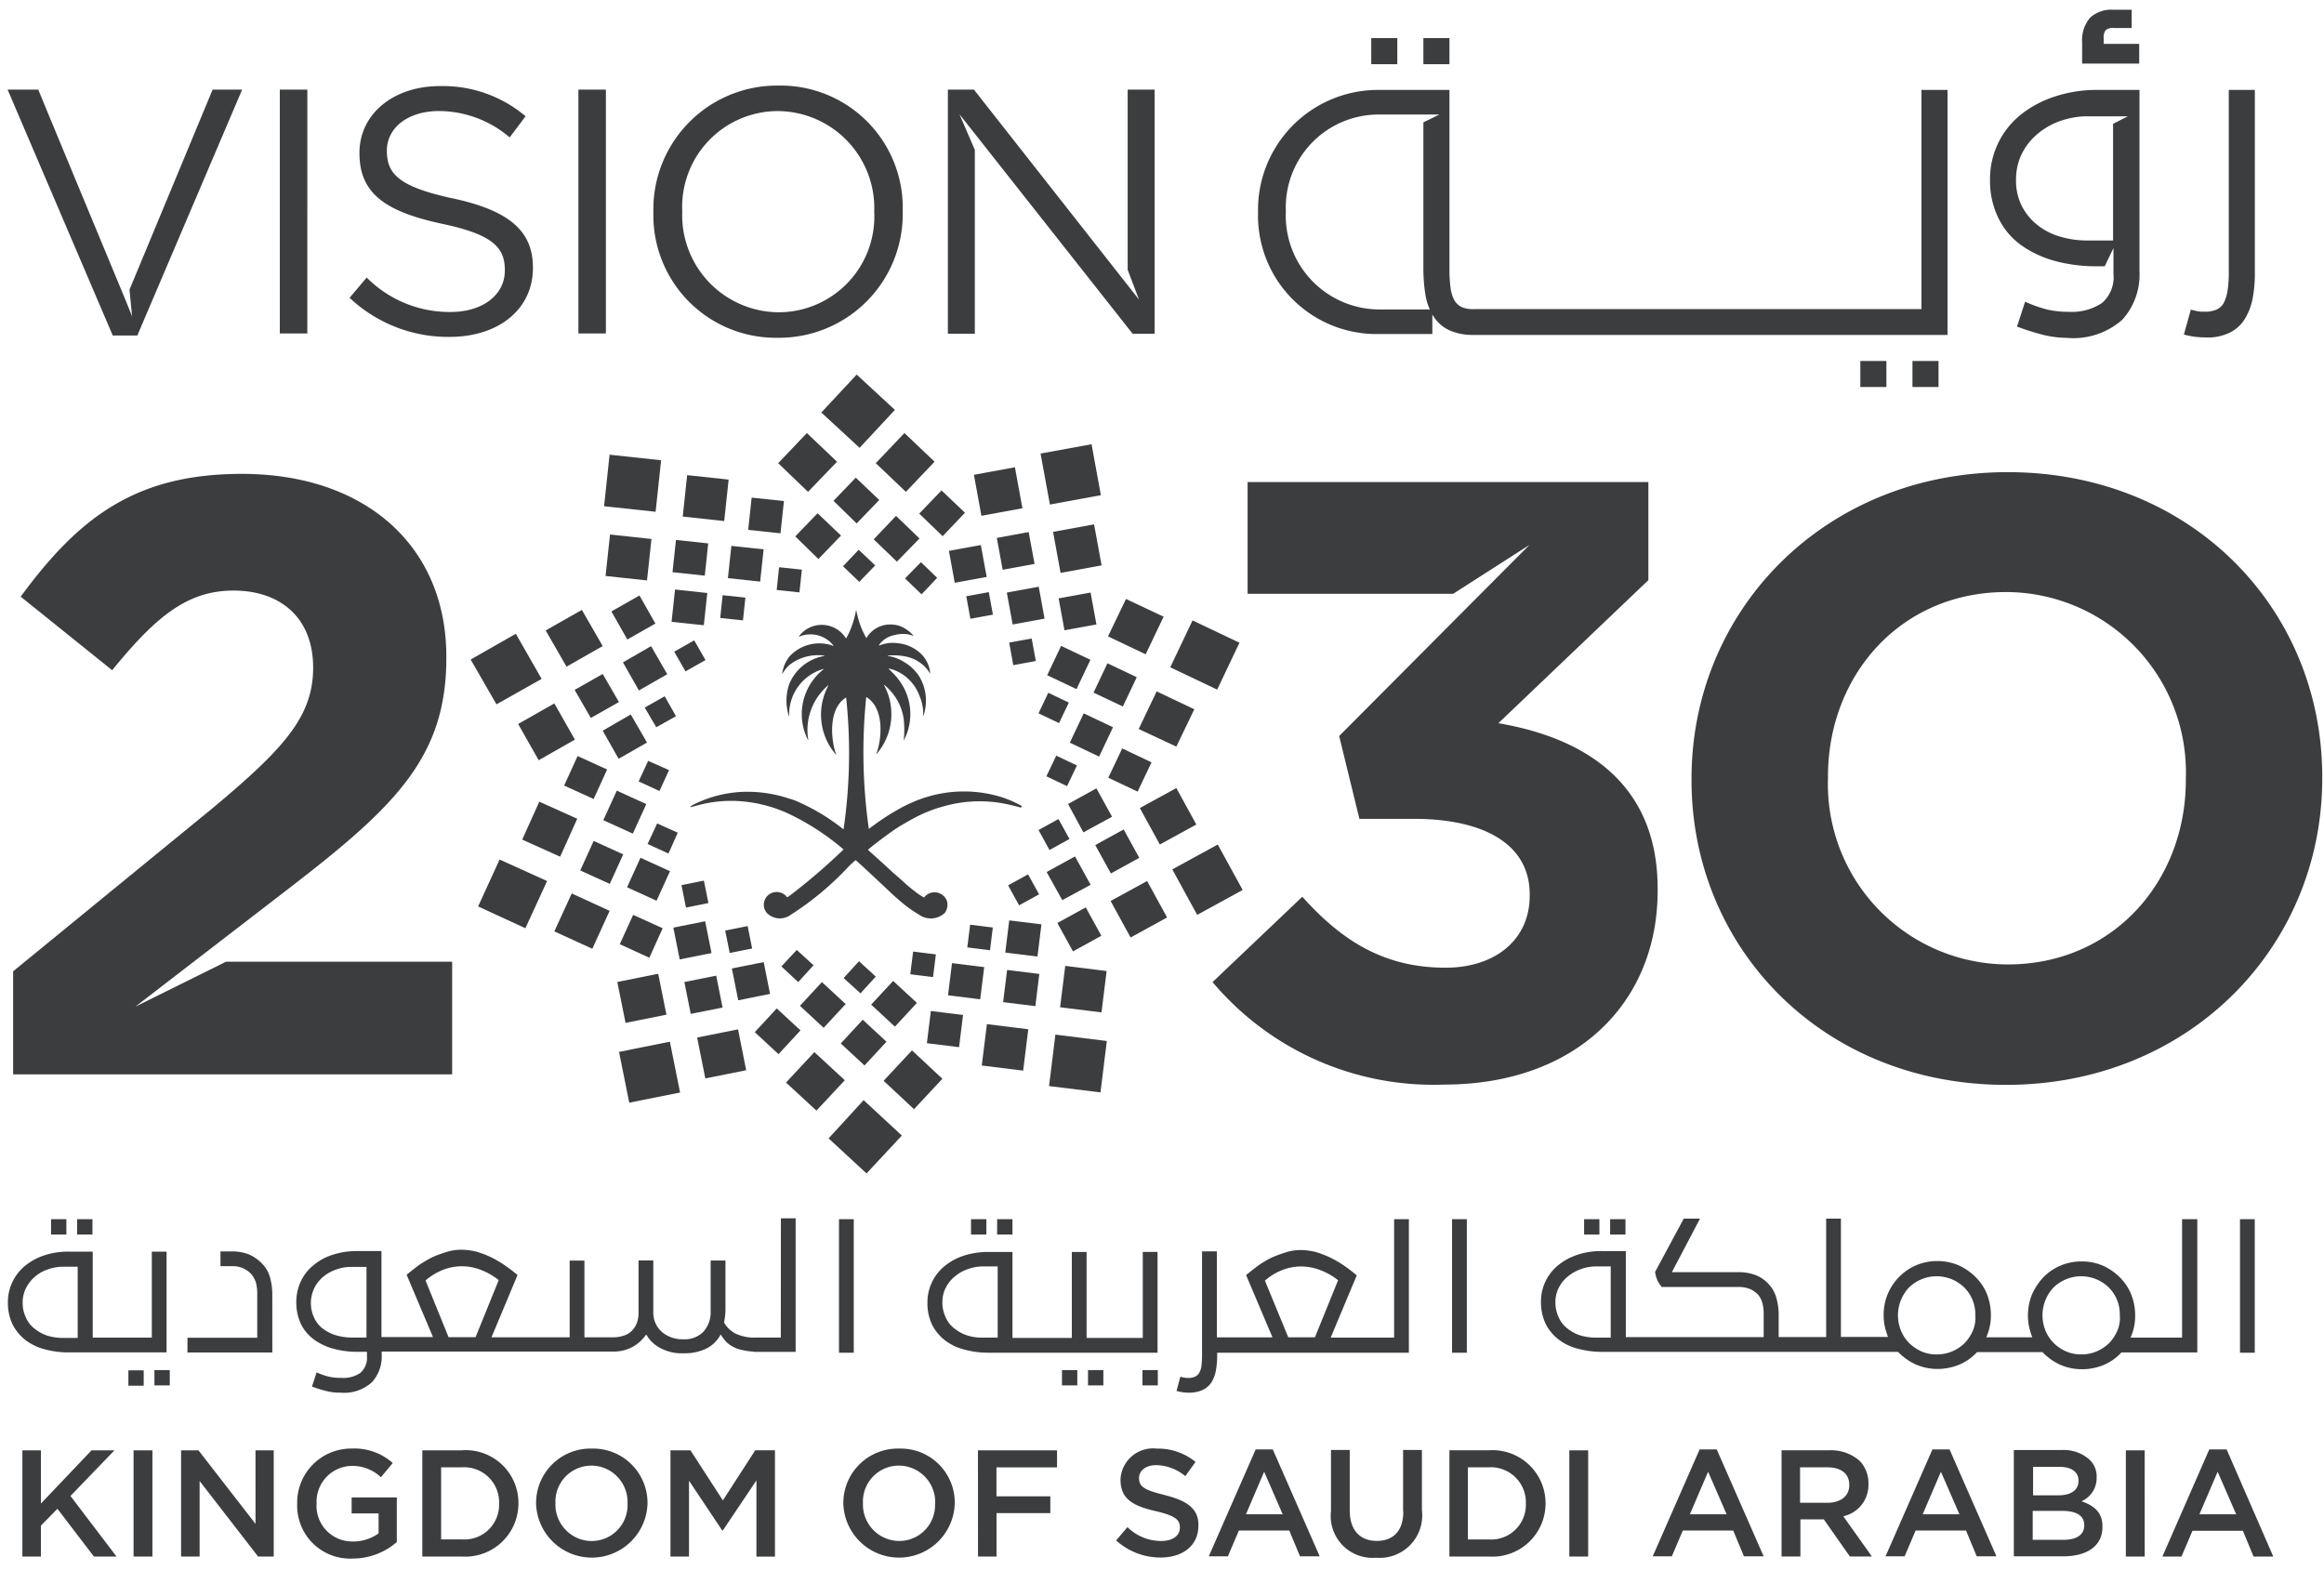
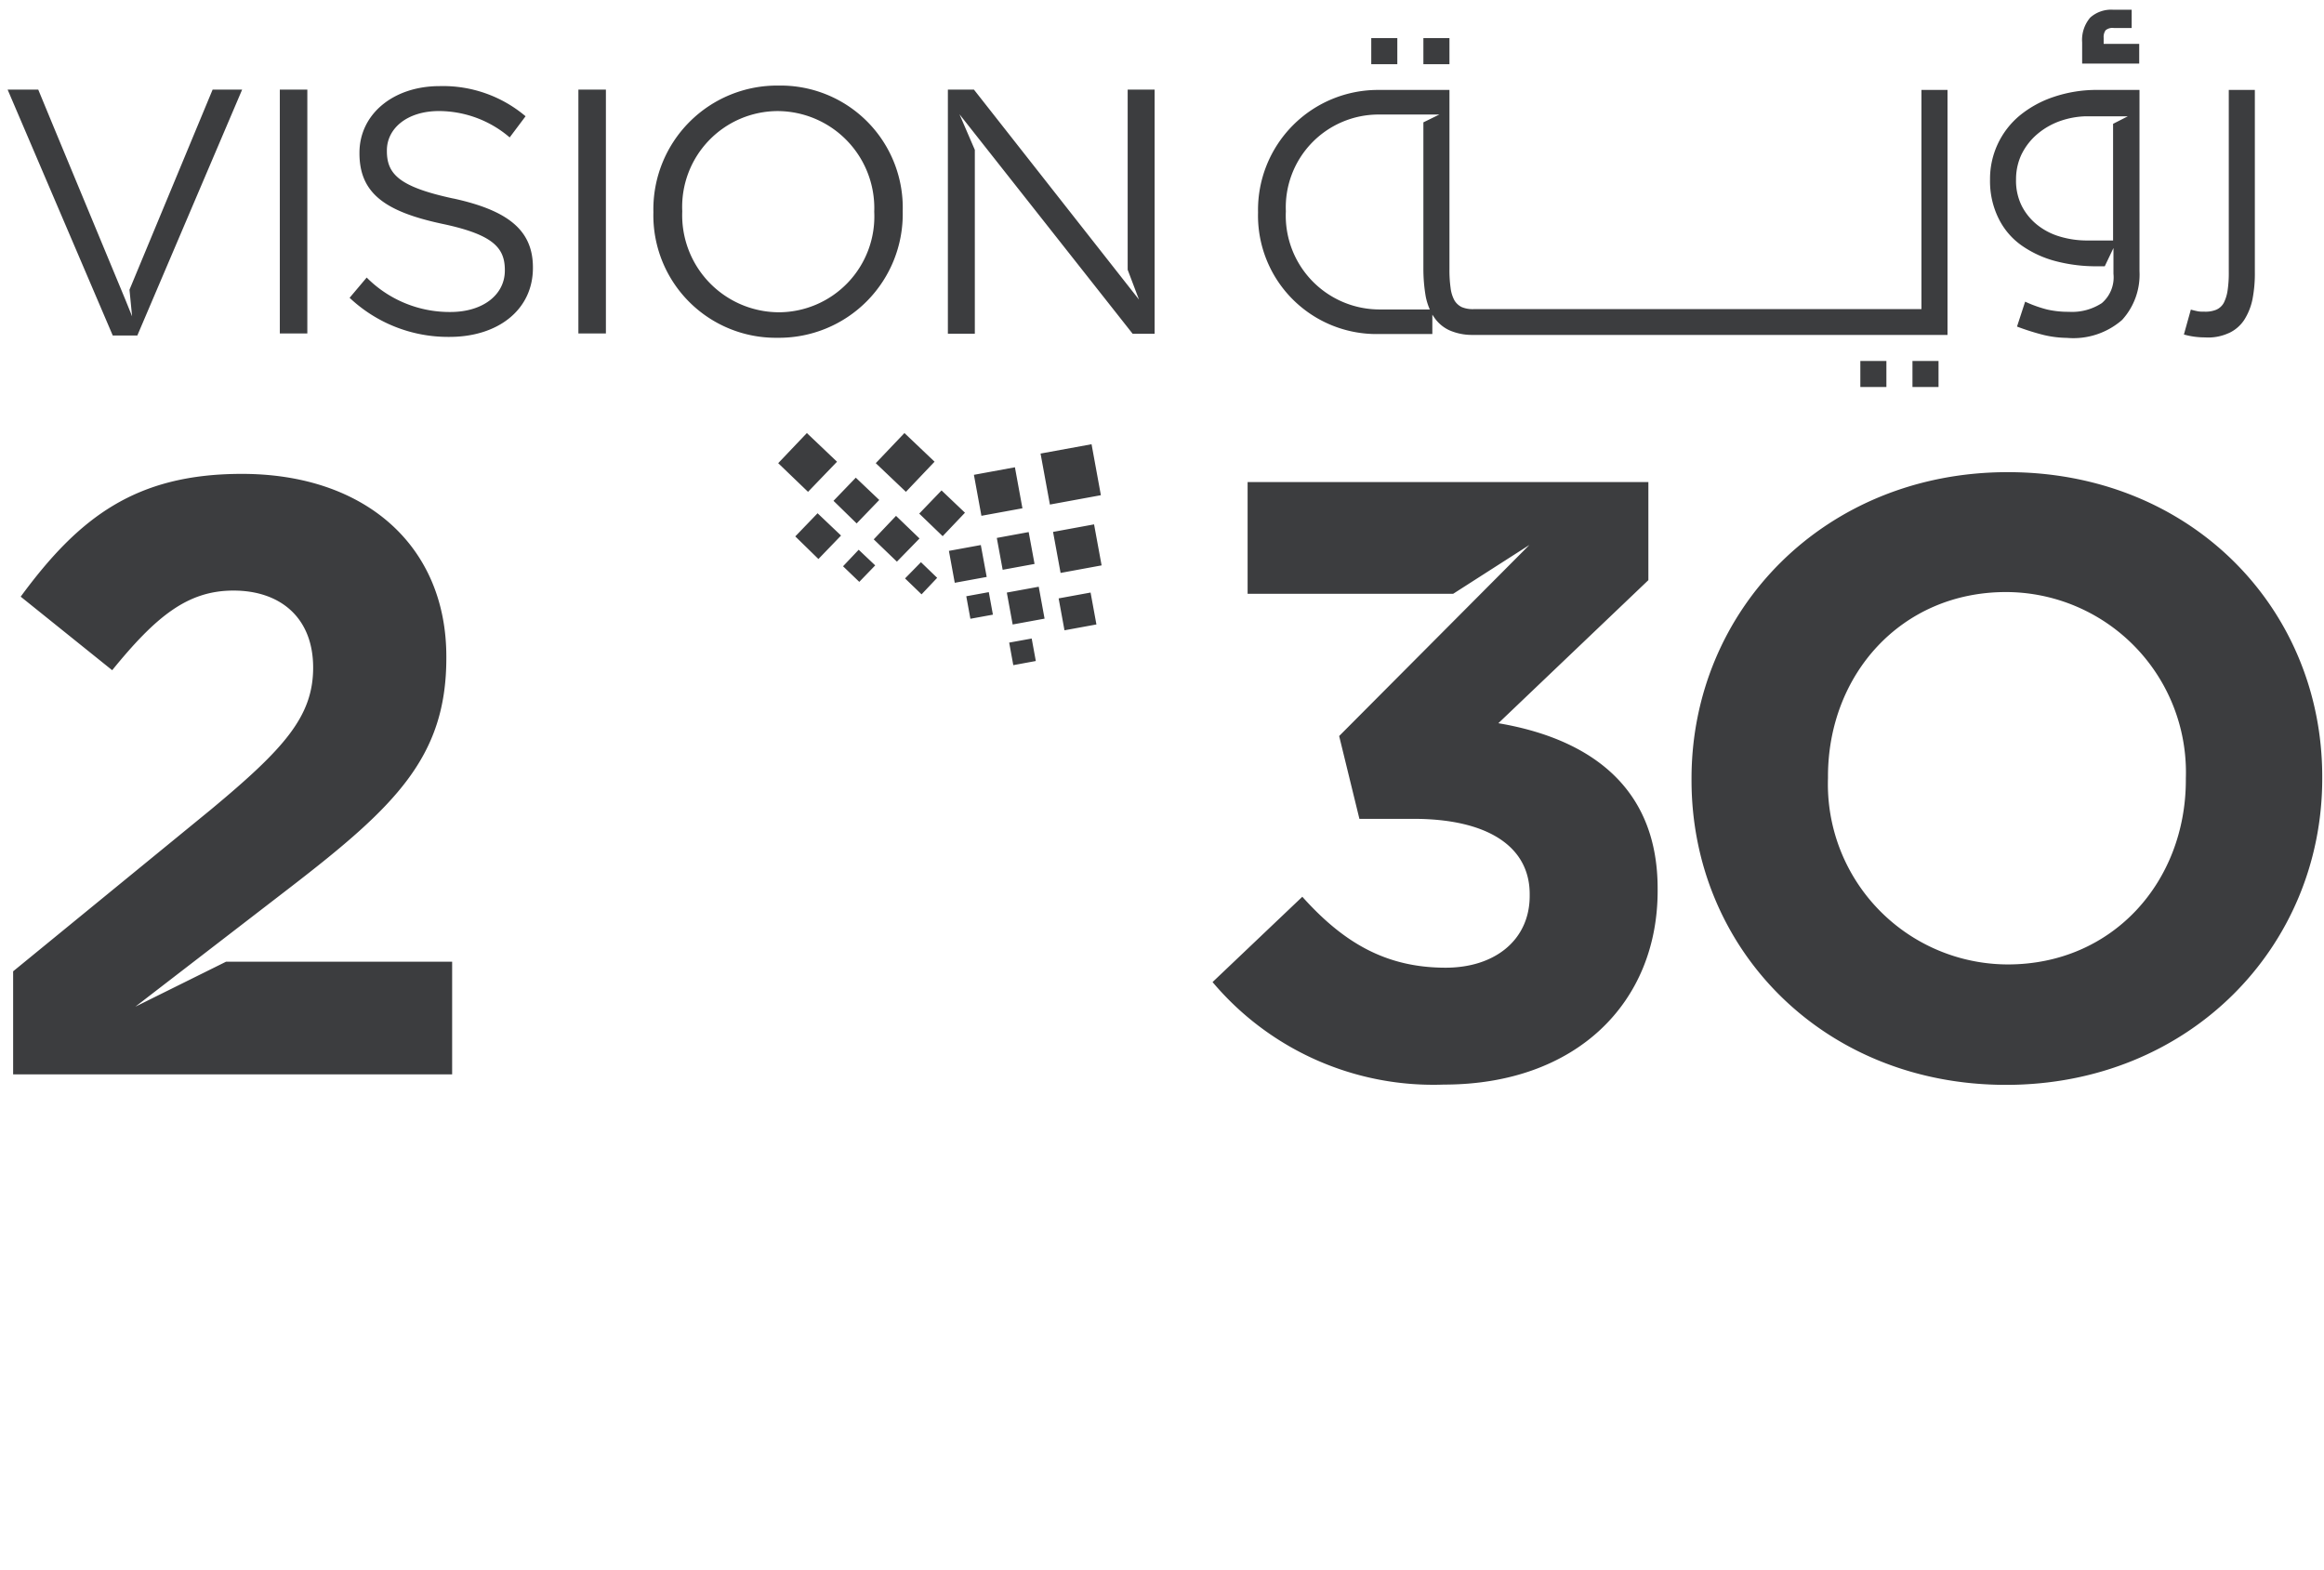
<svg xmlns="http://www.w3.org/2000/svg" width="74" height="50" fill="none">
  <path d="M44.493 1.214h-.83v.83h.83zm17.233 10.28h-.83v.83h.83zm9.241-.886c.198-.09.367-.234.489-.415.129-.203.22-.428.267-.664a4.3 4.3 0 00.075-.876v-5.79h-.83v5.79q.005.297-.037.59a1.3 1.3 0 01-.12.397.5.5 0 01-.24.222.9.9 0 01-.387.062 1 1 0 01-.194-.01 3 3 0 01-.23-.055l-.221.793q.33.093.673.092c.26.018.52-.03.756-.138m-2.852-9.208h-1.132v-.194a.37.37 0 01.062-.24.34.34 0 01.258-.073h.572V.31h-.59a1 1 0 00-.729.249c-.187.22-.28.505-.258.793v.673h1.817zm-8.05 10.096h-.83v.83h.83zM46.153 1.214h-.83v.83h.83zm18.229 6.61c.333.23.704.399 1.097.498.43.11.874.163 1.318.157h.222l.277-.581v.82a1.08 1.08 0 01-.37.934c-.311.202-.68.3-1.05.277a3 3 0 01-.692-.073 4 4 0 01-.7-.25l-.259.793q.417.159.849.268.363.087.737.092a2.36 2.36 0 001.761-.572 2.14 2.14 0 00.553-1.549V2.864h-1.328c-.476-.006-.95.07-1.401.221a3.4 3.4 0 00-1.08.59 2.62 2.62 0 00-.95 2.038c-.01.434.084.865.278 1.254.17.343.424.638.738.857m-.001-2.932a2 2 0 01.507-.636c.213-.177.457-.315.72-.406.26-.09.533-.14.808-.147h1.338l-.47.24v3.715h-.83q-.449 0-.877-.129a2.1 2.1 0 01-.72-.378 1.85 1.85 0 01-.488-.608 1.8 1.8 0 01-.175-.83 1.85 1.85 0 01.186-.821m-20.496 5.745h1.724v-.617l.056.082c.121.181.29.325.488.416.236.102.49.152.747.147h15.113V2.863h-.83v6.98H46.936a.9.9 0 01-.387-.062.55.55 0 01-.24-.221 1.1 1.1 0 01-.12-.396 4 4 0 01-.036-.59v-5.71h-2.24a3.82 3.82 0 00-3.855 3.89v.02a3.773 3.773 0 003.826 3.863m-2.94-3.91a2.955 2.955 0 012.95-3.08h1.937l-.508.249v4.667q0 .442.074.876.042.215.13.415h-1.614a2.987 2.987 0 01-2.97-3.107zM35.907 8.59l.36.95-5.255-6.686h-.83v7.773h.858V4.772l-.489-1.134 5.514 6.99h.7V2.853h-.858zM47.71 23.03l4.777-4.556V15.35H39.726v3.558h6.546l2.427-1.555-6.058 6.085.645 2.637h1.725c2.323 0 3.697.858 3.697 2.398v.055c0 1.402-1.106 2.287-2.675 2.287-1.918 0-3.264-.809-4.565-2.259l-2.858 2.717a9.19 9.19 0 007.367 3.264c4.214 0 6.805-2.609 6.805-6.169v-.055c.01-3.504-2.508-4.85-5.072-5.283M24.788 2.725a3.94 3.94 0 00-3.983 4.02v.019a3.9 3.9 0 003.956 3.992 3.94 3.94 0 003.983-4.02v-.018a3.89 3.89 0 00-3.956-3.993m3.05 4.039a3.05 3.05 0 01-3.044 3.18 3.09 3.09 0 01-3.07-3.208v-.018a3.05 3.05 0 013.043-3.181 3.09 3.09 0 013.07 3.208zm36.092 8.271c-5.828 0-10.069 4.39-10.069 9.756v.055c0 5.357 4.186 9.7 10.014 9.7s10.069-4.389 10.069-9.755v-.056c0-5.366-4.187-9.7-10.014-9.7m5.671 9.802c0 3.236-2.323 5.874-5.67 5.874a5.74 5.74 0 01-5.725-5.929v-.055c0-3.236 2.323-5.874 5.67-5.874a5.74 5.74 0 015.725 5.928zM19.293 2.854h-.876v7.764h.876zM4.31 32.056l.802-.618 4.13-3.181c3.348-2.582 4.97-4.15 4.97-7.303v-.046c0-3.531-2.59-5.818-6.509-5.818-3.375 0-5.182 1.374-7.044 3.91l2.913 2.342c1.402-1.724 2.407-2.536 3.863-2.536 1.485 0 2.536.858 2.536 2.453 0 1.555-.922 2.581-3.264 4.527L.418 30.93v3.282h13.979v-3.587H7.196zm.063-21.373L7.71 2.854h-.94L4.123 9.226l.083.848-.212-.526-2.296-5.532-.48-1.162H.243l3.347 7.829zm5.413-7.829H8.91v7.764h.876zm4.644 3.467c-1.715-.37-2.111-.775-2.111-1.512V4.79c0-.7.645-1.254 1.66-1.254.825.004 1.623.3 2.25.84l.506-.674a4.07 4.07 0 00-2.738-.96c-1.475 0-2.551.895-2.551 2.122v.018c0 1.273.82 1.853 2.61 2.24 1.632.341 2.019.757 2.019 1.476v.019c0 .765-.692 1.318-1.734 1.318a3.72 3.72 0 01-2.665-1.097l-.544.645c.86.811 2 1.257 3.182 1.245 1.548 0 2.655-.867 2.655-2.195v-.018c0-1.19-.802-1.817-2.536-2.195m11.259 7.47l.96.913-.923.959-.95-.913zm2.194.959l.96.913.912-.96-.959-.912zm-1.346 1.199l.737.72.72-.747-.747-.71zm2.73.407l.746.719.71-.747-.746-.71zm-3.947.726l.737.72.72-.747-.747-.71zm2.498.094l.738.71.72-.738-.748-.72zm-.977.857l.517.497.507-.525-.526-.498zm1.974.387l.526.507.497-.526-.516-.498zm5.939-4.273l-1.624.297.298 1.624 1.623-.298zm-2.44.734l-1.306.24.239 1.305 1.306-.239zm2.52 1.818l-1.306.24.24 1.306 1.306-.24zm-3.097.432l.187 1.014 1.015-.186-.187-1.015zm2.986 1.739l-1.017.186.186 1.016 1.017-.186zm-3.495-1.513l-1.016.186.186 1.016 1.017-.186zm1.844 1.328l-1.016.186.186 1.016 1.016-.186zm-1.59.172l-.717.131.131.717.717-.131zm1.366 1.477l-.717.13.131.718.717-.132z" fill="#3C3D3F" />
-   <path d="M37.973 19.756l-.71 1.493 1.494.71.71-1.493zm-2.12-.682l-.572 1.19 1.199.571.572-1.198zm.977 2.942l-.572 1.198 1.199.56.572-1.189zm-1.567-.895l-.443.934.934.442.442-.933zm.47 2.711l-.443.933.934.443.442-.933zm-1.946-3.265l-.442.934.933.442.443-.933zm.72 2.149l-.442.933.933.443.442-.934zm-1.128-.656l-.311.655.654.311.312-.654zm.254 2.002l-.314.658.658.313.314-.658zm5.143 2.831l-1.448.792.793 1.448 1.447-.793zm-1.319-1.798l-1.162.636.636 1.161 1.162-.636zm-.931 2.96l-1.162.636.636 1.162 1.162-.637zm-.747-1.642l-.904.498.498.903.904-.497zm-1.207 2.482l-.904.497.498.904.903-.498zm.34-3.79l-.903.497.488.904.913-.498zm-.682 2.167l-.903.497.498.895.903-.489zm-.526-1.191l-.636.35.35.636.636-.35zm-.968 1.762l-.636.35.35.636.636-.35zm.869 5.103l-.202 1.638 1.638.202.202-1.637zm.314-2.189l-.164 1.318 1.318.163.164-1.317zm-2.494 1.855l-.164 1.318 1.318.163.163-1.318zm.643-1.725l-.127 1.025 1.026.127.126-1.025zm-2.428 1.307l-.127 1.025 1.025.127.127-1.026zm2.496-2.886l-.127 1.025 1.025.127.127-1.025zm-1.823 1.362l-.127 1.024 1.025.127.127-1.025zm.577-1.224l-.09.723.723.09.09-.724zm-1.815.855l-.09.723.724.09.09-.723zm-.359 5.859L27.5 35.033l-1.116 1.217 1.208 1.116zm-.221-23.107l-1.217-1.125-1.125 1.208 1.217 1.125zm1.512 21.299l-.968-.904-.904.968.968.904zm-3.107.046l-.969-.894-.903.968.968.894zm1.327-1.226l-.756-.7-.7.756.756.7zm-2.738-.36l-.756-.7-.7.755.755.701zm3.707-.876l-.757-.7-.7.755.756.701zm-2.269.037l-.756-.7-.7.756.755.7zm.959-.875l-.534-.489-.489.535.535.488zm-1.982-.36l-.534-.489-.489.526.535.498zm-4.574 2.434l-1.619.324.325 1.618 1.618-.324zm2.17-.393l-1.302.26.26 1.301 1.301-.26zm-2.542-1.77l-1.302.261.262 1.302 1.302-.261zm2.05 1.075l-.203-1.015-1.014.203.203 1.014zm1.309-1.447l-1.013.203.202 1.013 1.013-.203zm-1.864-1.3l-1.013.202.203 1.013 1.013-.203zm1.353.153l-.715.143.143.714.715-.143zm-1.393-1.447l-.714.143.143.715.715-.144zm-5.684 1.515l.691-1.503-1.512-.685-.684 1.494zm2.131.654l.552-1.208-1.207-.553-.554 1.208zm-1.024-2.932l.544-1.208-1.208-.544-.544 1.208zm1.068-.502l-.428.94.94.428.428-.94zm1.772 3.72l.424-.94-.94-.425-.425.933zm-2.284-6.423l-.429.94.94.428.429-.94zm2.002 3.239l-.428.94.94.428.428-.94zm-.754-2.137l-.43.94.94.428.429-.94zm1.645 2.003l.295-.664-.655-.295-.304.654zm-.286-1.992l.304-.665-.664-.294-.304.654zm-5.191-2.759l1.438-.81-.821-1.437-1.438.82zm1.345 1.779l1.153-.655-.655-1.153-1.152.655zm.886-2.979l1.152-.655-.663-1.152-1.153.654zm.774 1.634l.895-.507-.517-.894-.894.507zm1.162-2.499l.894-.507-.507-.894-.894.507zm-.277 3.799l.904-.517-.517-.894-.894.516zm.646-2.176l.903-.517-.516-.894-.895.517zm.553 1.171l.628-.35-.36-.636-.636.36zm.931-1.779l.636-.36-.36-.627-.636.36zM19.41 14.48l-.175 1.641 1.641.175.175-1.64zm.014 2.541l-.142 1.32 1.32.142.142-1.32zm2.456-1.891l-.14 1.32 1.32.142.141-1.32zm-.356 2.064l-.11 1.027 1.027.11.11-1.027zm2.41-1.348l-.11 1.027 1.028.11.11-1.028zm-2.44 2.927l-.11 1.027 1.027.11.11-1.027zm1.794-1.39l-.11 1.027 1.027.11.11-1.027zm-.278 1.57l-.077.725.724.077.078-.725zm1.798-.89l-.077.724.725.077.077-.724zm7.725 7.603a3.4 3.4 0 00-.654-.286 4.06 4.06 0 00-2.666.102q-.212.082-.415.186c-.12.056-.23.13-.35.194a8 8 0 00-.783.534 17.3 17.3 0 01-.083-4.195s.01-.01.01 0c.627.387.451 1.485.31 1.798l.003.006.007.003a1.94 1.94 0 00.24-2.185c0-.01 0-.01.009-.01q.155.127.276.286c.21.267.333.593.35.933q.015.213 0 .425c0 .037-.008.062-.008.092 0 .01 0 .01.009.01a1.8 1.8 0 000-1.642 2 2 0 00-.35-.479l-.139-.138c-.009 0 0-.01.01-.01.046.01.092.028.138.037q.188.069.35.187c.225.168.395.4.489.664.08.192.118.4.11.608 0 .01.01.01.01 0a1.5 1.5 0 00-.129-1.235 1.4 1.4 0 00-.489-.47 1.4 1.4 0 00-.35-.158c-.062-.018-.12-.027-.166-.036-.01 0-.01-.01 0-.01q.082-.01.166-.009.177-.002.35.027c.176.028.342.094.489.194.136.09.25.21.332.35 0 .01.009 0 .009 0a.97.97 0 00-.341-.664 1.25 1.25 0 00-.489-.258 1.6 1.6 0 00-.35-.046 1.2 1.2 0 00-.442.083c-.01 0-.01 0-.01-.01a.77.77 0 01.452-.31q.172-.05.35-.047a.8.8 0 01.29.062l.003-.002.002-.003v-.004a1 1 0 00-.294-.24.8.8 0 00-.35-.11.88.88 0 00-.849.424h-.01c-.036-.074-.082-.157-.12-.24a3 3 0 01-.193-.635c0-.01-.01-.01-.01 0q-.06.333-.193.645a2 2 0 01-.12.24h-.01a.905.905 0 00-1.493-.063c0 .01 0 .01.01.01a.93.93 0 011.087.285c0 .01 0 .01-.009.01a1.285 1.285 0 00-1.392.34 1.1 1.1 0 00-.23.545c0 .009.009.009.009 0q.086-.15.212-.268a1.46 1.46 0 011.125-.304c.01 0 .01.009 0 .009a1.47 1.47 0 00-1.125.903c-.11.326-.114.678-.01 1.006 0 .009.01.009.01 0v-.028a1.5 1.5 0 011.088-1.466l.007.003.002.006a1.814 1.814 0 00-.498 2.25c0 .01.01 0 .01 0a1.87 1.87 0 01.627-1.734c.01 0 .01 0 .01.01a1.94 1.94 0 00.239 2.185c0 .01.019 0 .01-.01-.13-.31-.305-1.41.31-1.797h.01c.148 1.396.12 2.806-.083 4.195a6.5 6.5 0 00-1.549-.922 2 2 0 00-.193-.062 4.2 4.2 0 00-1.466-.212c-.525.022-1.04.15-1.513.378a1 1 0 00-.147.083c-.019.01 0 .027.01.027a1 1 0 01.137-.037 4.1 4.1 0 011.512-.147c.508.047 1.004.18 1.467.396.628.3 1.214.681 1.742 1.135q-.827.798-1.742 1.493l-.056.028a.42.42 0 00-.424-.157.41.41 0 00-.307.49.4.4 0 00.085.165.58.58 0 00.701.101 9.5 9.5 0 001.93-1.604c.061-.056.128-.12.202-.176.062.056.129.12.194.176.35.323.684.636.977.913.12.11.24.212.35.304q.233.19.489.34a.646.646 0 00.783-.018c.01-.01.028-.018.037-.027a.45.45 0 00.083-.35.4.4 0 00-.12-.203.5.5 0 00-.194-.102.42.42 0 00-.424.157 2 2 0 01-.166-.101 5 5 0 01-.489-.397c-.11-.101-.23-.203-.35-.31-.24-.223-.507-.462-.784-.711.25-.212.517-.406.784-.6.11-.073.23-.156.35-.22.157-.093.323-.187.489-.268q.377-.185.783-.295a4.2 4.2 0 011.805-.111q.326.055.645.147c.046-.009.056-.027.037-.036M4.576 43.637h-.488v.488h.488zm32.282-.562v-3.209h-.47v2.739h-1.789v-2.738h-.47v2.738h-1.89v-2.738h-.747a2.5 2.5 0 00-.81.12 1.9 1.9 0 00-.617.34 1.49 1.49 0 00-.534 1.153 1.6 1.6 0 00.156.72c.103.195.248.365.424.497.188.137.401.234.628.286q.366.095.746.092zm-6.067-.553a1.3 1.3 0 01-.406-.222.9.9 0 01-.277-.36 1.1 1.1 0 01-.101-.48 1 1 0 01.11-.46c.072-.14.173-.263.296-.36.122-.102.263-.18.415-.23.15-.054.31-.082.47-.083h.47v2.268h-.47a1.5 1.5 0 01-.507-.073m-3.606-3.698h-.47v4.251h.47zm5.054 0h-.489v.489h.489zm4.628 4.804h-.489v.488h.489zm-31.461 0h-.489v.488h.489zm19.456-1.036h-.775a1.4 1.4 0 01-.654-.12.9.9 0 01-.379-.36q.048-.219.046-.442v-1.531h-.472v1.604a.94.94 0 01-.221.655.84.84 0 01-.664.249 1 1 0 01-.673-.238.8.8 0 01-.194-.268.8.8 0 01-.074-.323v-1.68h-.47v1.645a.9.9 0 01-.063.369q-.061.144-.175.249a.64.64 0 01-.258.138q-.149.045-.305.046h-.922v-2.444h-.47v2.444h-2.49l.83-1.983a5 5 0 00-.405-.31 3.5 3.5 0 00-.443-.259 3 3 0 00-.46-.175 2 2 0 00-.462-.062 1.6 1.6 0 00-.46.062q-.235.071-.462.166a4 4 0 00-.442.258 8 8 0 00-.397.312l.839 1.982h-1.641v-2.738h-.756a2.5 2.5 0 00-.802.12 1.8 1.8 0 00-.618.341c-.17.14-.306.317-.397.517-.092.202-.14.423-.138.645a1.6 1.6 0 00.157.72c.1.194.246.362.425.488.19.133.402.23.627.286q.371.096.756.092h.285v.138a.64.64 0 01-.212.534.95.95 0 01-.599.157 1.8 1.8 0 01-.396-.036 2.3 2.3 0 01-.397-.139l-.147.452q.235.09.48.148.209.05.424.046a1.32 1.32 0 001.005-.332 1.22 1.22 0 00.311-.885v-.092h7.37a1.25 1.25 0 00.617-.147 1.3 1.3 0 00.436-.397c.108.192.272.346.47.443.22.113.464.167.71.156.251.009.501-.042.729-.147a1.04 1.04 0 00.461-.452q.068.105.148.203.096.106.221.175.156.088.332.12.168.04.34.047v.009h1.347v-4.252h-.47zm-13.193 0h-.479q-.253-.001-.498-.074a1.3 1.3 0 01-.415-.212.9.9 0 01-.277-.35 1.1 1.1 0 01.01-.942 1.1 1.1 0 01.285-.36q.186-.152.415-.23c.154-.055.317-.083.48-.082h.48zm2.619 0l-.738-1.817c.166-.145.356-.26.56-.34a1.65 1.65 0 011.236.017q.291.114.534.312l-.737 1.816h-.857zM2.944 38.824h-.488v.489h.488zm47.984 0h-.488v.489h.488zm-4.222 0h-.47v4.251h.47zm-15.298 0h-.489v.489h.489zM8.67 41.202q0-.267-.073-.526a1 1 0 00-.23-.415 1.4 1.4 0 00-.425-.31 1.5 1.5 0 00-.572-.102h-.35v.47h.415a.8.8 0 01.58.268.8.8 0 01.14.277q.041.178.036.36v1.374H5.969v.47h2.702zm63.125-2.378h-.47v4.251h.47zm-20.037 0h-.489v.489h.489zm18.193 0h-.47v3.771h-1.642c.1-.22.15-.459.148-.7a1.8 1.8 0 00-.13-.685 1.6 1.6 0 00-.368-.544 1.8 1.8 0 00-.544-.369 1.7 1.7 0 00-.685-.128 1.68 1.68 0 00-1.199.507 2 2 0 00-.359.543 1.8 1.8 0 00-.092 1.033q.04.17.101.332h-1.466c.1-.22.15-.459.148-.7a1.8 1.8 0 00-.129-.685 1.6 1.6 0 00-.37-.544 1.8 1.8 0 00-.543-.369 1.7 1.7 0 00-.684-.129 1.68 1.68 0 00-1.198.507 1.7 1.7 0 00-.49 1.218q-.003.18.037.36.04.168.102.331h-1.5v-3.767h-.47v3.77h-1.512v-.727q-.001-.264-.074-.517a1 1 0 00-.222-.415 1.1 1.1 0 00-.415-.304 1.5 1.5 0 00-.59-.102h-2.1l.895-1.705h-.517l-.912 1.696q.018.139.074.268.056.114.138.212h2.416c.131-.005.263.016.387.062q.152.066.267.187a.7.7 0 01.138.277q.041.168.037.34v.73h-4.389v-2.739h-.747a2.4 2.4 0 00-.802.12c-.225.075-.435.19-.618.341a1.49 1.49 0 00-.535 1.152c-.004.25.05.496.157.72.103.196.248.366.425.498.187.137.4.234.627.286q.368.095.747.092h9.414c.158.165.346.3.553.396.218.097.453.147.691.148a1.8 1.8 0 00.71-.139c.213-.09.404-.226.56-.396h2.085c.158.165.345.3.553.396.218.097.453.147.691.148a1.8 1.8 0 00.71-.138c.213-.091.404-.226.56-.397h2.416v-4.242zm-18.672 3.771h-.47a1.8 1.8 0 01-.498-.073 1.3 1.3 0 01-.406-.221.9.9 0 01-.277-.36 1.1 1.1 0 01-.101-.48 1 1 0 01.11-.461 1.1 1.1 0 01.296-.36 1.3 1.3 0 01.415-.23c.15-.054.31-.082.47-.083h.47v2.268zm11.535-.212a1.3 1.3 0 01-.268.397 1.26 1.26 0 01-.894.35c-.165 0-.328-.034-.48-.101a1.3 1.3 0 01-.387-.268 1.2 1.2 0 01-.258-.397 1.29 1.29 0 01.249-1.355 1.26 1.26 0 011.761-.019 1.2 1.2 0 01.36.895 1 1 0 01-.083.498m4.601 0a1.3 1.3 0 01-.267.396c-.115.11-.25.197-.397.258a1.2 1.2 0 01-.498.092 1.2 1.2 0 01-.479-.101 1.3 1.3 0 01-.387-.268 1.2 1.2 0 01-.258-.396 1.29 1.29 0 01.249-1.355 1.26 1.26 0 011.76-.02 1.2 1.2 0 01.36.895 1 1 0 01-.082.498m-65.966.591q.367.096.747.092h3.107v-3.208h-.47v2.738H2.953v-2.738h-.747a2.4 2.4 0 00-.802.12 1.9 1.9 0 00-.618.341 1.5 1.5 0 00-.535 1.153 1.6 1.6 0 00.157.719c.103.195.248.365.424.498.186.135.396.232.618.285m-.728-1.502a1 1 0 01.11-.462 1.2 1.2 0 01.701-.59q.228-.081.47-.082h.471v2.268h-.47q-.255-.001-.498-.074a1.3 1.3 0 01-.406-.222.9.9 0 01-.277-.36 1.04 1.04 0 01-.101-.478m34.411 2.157h-.489v.488h.489zm-.83 0h-.488v.488h.488zm4.407.046q.047-.246.047-.498v-.1h6.104v-4.252h-.47v3.771h-2.02l.83-1.982a5 5 0 00-.406-.312 3.5 3.5 0 00-.443-.258 3 3 0 00-.46-.175 2 2 0 00-.453-.062 1.6 1.6 0 00-.46.062q-.236.072-.462.167-.232.11-.442.258a8 8 0 00-.397.311l.84 1.983h-1.77v-2.739h-.473v3.31q0 .171-.019.341a.6.6 0 01-.074.222.3.3 0 01-.138.12.5.5 0 01-.221.037.4.4 0 01-.111-.01c-.028 0-.074-.018-.129-.027l-.12.452q.19.054.387.055c.15.004.298-.024.435-.082a.7.7 0 00.286-.24 1.1 1.1 0 00.138-.35m1.568-2.896q.25-.219.56-.34a1.7 1.7 0 01.6-.112c.217.003.433.047.635.13q.292.113.535.31l-.738 1.817h-.848zM2.114 38.824h-.488v.489h.488zm1.532 7.359h-.73l-1.613 1.696v-1.696h-.59v3.384h.59v-.987l.526-.535 1.162 1.522h.72l-1.467-1.93zm1.207 0h-.6v3.384h.6zm3.283 2.342l-1.817-2.342h-.553v3.384h.59V47.16l1.863 2.407h.497v-3.384h-.58zm3.052-.333h.867v.636c-.24.171-.527.262-.821.258a1.134 1.134 0 01-1.153-1.207v-.01a1.14 1.14 0 011.098-1.189 1.32 1.32 0 01.95.36l.377-.452a1.83 1.83 0 00-1.3-.461 1.72 1.72 0 00-1.743 1.752v.009a1.685 1.685 0 001.762 1.742 2.14 2.14 0 001.41-.526v-1.421h-1.438v.507zm3.522-2.009h-1.263v3.383h1.263a1.694 1.694 0 001.798-1.687v-.01a1.68 1.68 0 00-1.798-1.687m1.182 1.695a1.105 1.105 0 01-1.182 1.143h-.664v-2.296h.664a1.115 1.115 0 011.182 1.153m2.958-1.749a1.733 1.733 0 00-1.78 1.751v.01a1.775 1.775 0 003.548-.01v-.01a1.73 1.73 0 00-1.77-1.741m1.134 1.751a1.143 1.143 0 01-1.973.834 1.16 1.16 0 01-.323-.843v-.01a1.145 1.145 0 011.974-.833 1.16 1.16 0 01.322.843zm3.036-.101l-1.033-1.595h-.636v3.384h.59V47.15l1.058 1.586h.019l1.07-1.595v2.427h.59v-3.386h-.628zm5.615-1.65a1.735 1.735 0 00-1.78 1.752v.009a1.775 1.775 0 003.548-.01v-.009a1.72 1.72 0 00-1.77-1.742m1.142 1.752a1.14 1.14 0 01-1.594 1.095 1.16 1.16 0 01-.701-1.105v-.01a1.143 1.143 0 011.595-1.096 1.16 1.16 0 01.705 1.106zm1.368 1.687h.59v-1.384h1.713v-.534h-1.715v-.922h1.929v-.544H31.14zm5.929-1.965c-.645-.156-.801-.267-.801-.534v-.008c0-.221.203-.405.553-.405.338.01.662.134.922.35l.323-.452a1.87 1.87 0 00-1.227-.424 1.037 1.037 0 00-1.161.977v.01c0 .627.405.839 1.125 1.005.627.147.765.277.765.516v.01c0 .258-.23.424-.6.424a1.53 1.53 0 01-1.069-.442l-.36.424a2.1 2.1 0 001.411.544c.71 0 1.208-.378 1.208-1.014v-.01c.01-.534-.369-.793-1.088-.968m2.912-1.45l-1.493 3.403h.608l.35-.82h1.605l.341.82h.627l-1.493-3.403zm-.31 2.066l.58-1.356.59 1.356zm5.011-.093c0 .627-.323.94-.848.94-.526 0-.858-.341-.858-.968v-1.927h-.597v1.945a1.332 1.332 0 001.438 1.485 1.352 1.352 0 001.457-1.512v-1.918h-.599v1.954zm2.731-1.946h-1.263v3.384h1.263a1.693 1.693 0 001.798-1.688v-.01a1.69 1.69 0 00-1.798-1.686m1.171 1.696a1.105 1.105 0 01-1.182 1.143h-.664v-2.297h.664a1.117 1.117 0 011.182 1.153m1.984-1.694h-.6v3.384h.6zm3.549-.028l-1.493 3.403h.608l.35-.82h1.605l.34.82h.628l-1.493-3.403zm-.311 2.066l.581-1.356.59 1.356zm5.687-.961v-.009a1.03 1.03 0 00-.277-.729 1.38 1.38 0 00-.978-.34h-1.512v3.383h.6v-1.182h.746l.83 1.182h.701l-.912-1.282a1.02 1.02 0 00.802-1.023m-2.178.6v-1.135h.866c.443 0 .701.203.701.56v.009c0 .341-.267.56-.7.56h-.867zm4.215-1.705l-1.493 3.403h.608l.35-.82h1.605l.34.82h.628l-1.493-3.403zm-.311 2.066l.581-1.356.59 1.356zm5.06-.416a.81.81 0 00.48-.756v-.01a.73.73 0 00-.23-.56 1.22 1.22 0 00-.885-.304h-1.522v3.384h1.567c.756 0 1.254-.323 1.254-.933v-.01c.01-.451-.268-.673-.664-.809m-1.556-1.097h.858c.378 0 .6.166.6.436v.01c0 .31-.26.46-.637.46h-.809v-.903zm1.641 1.863c0 .304-.249.46-.654.46h-.987v-.921h.94c.471 0 .701.166.701.451zm1.924-2.39h-.599v3.384h.6zm2.61-.028h-.553l-1.493 3.412h.608l.35-.821h1.605l.34.82h.628zm-.867 2.066l.581-1.356.59 1.356z" fill="#3C3D3F" />
</svg>